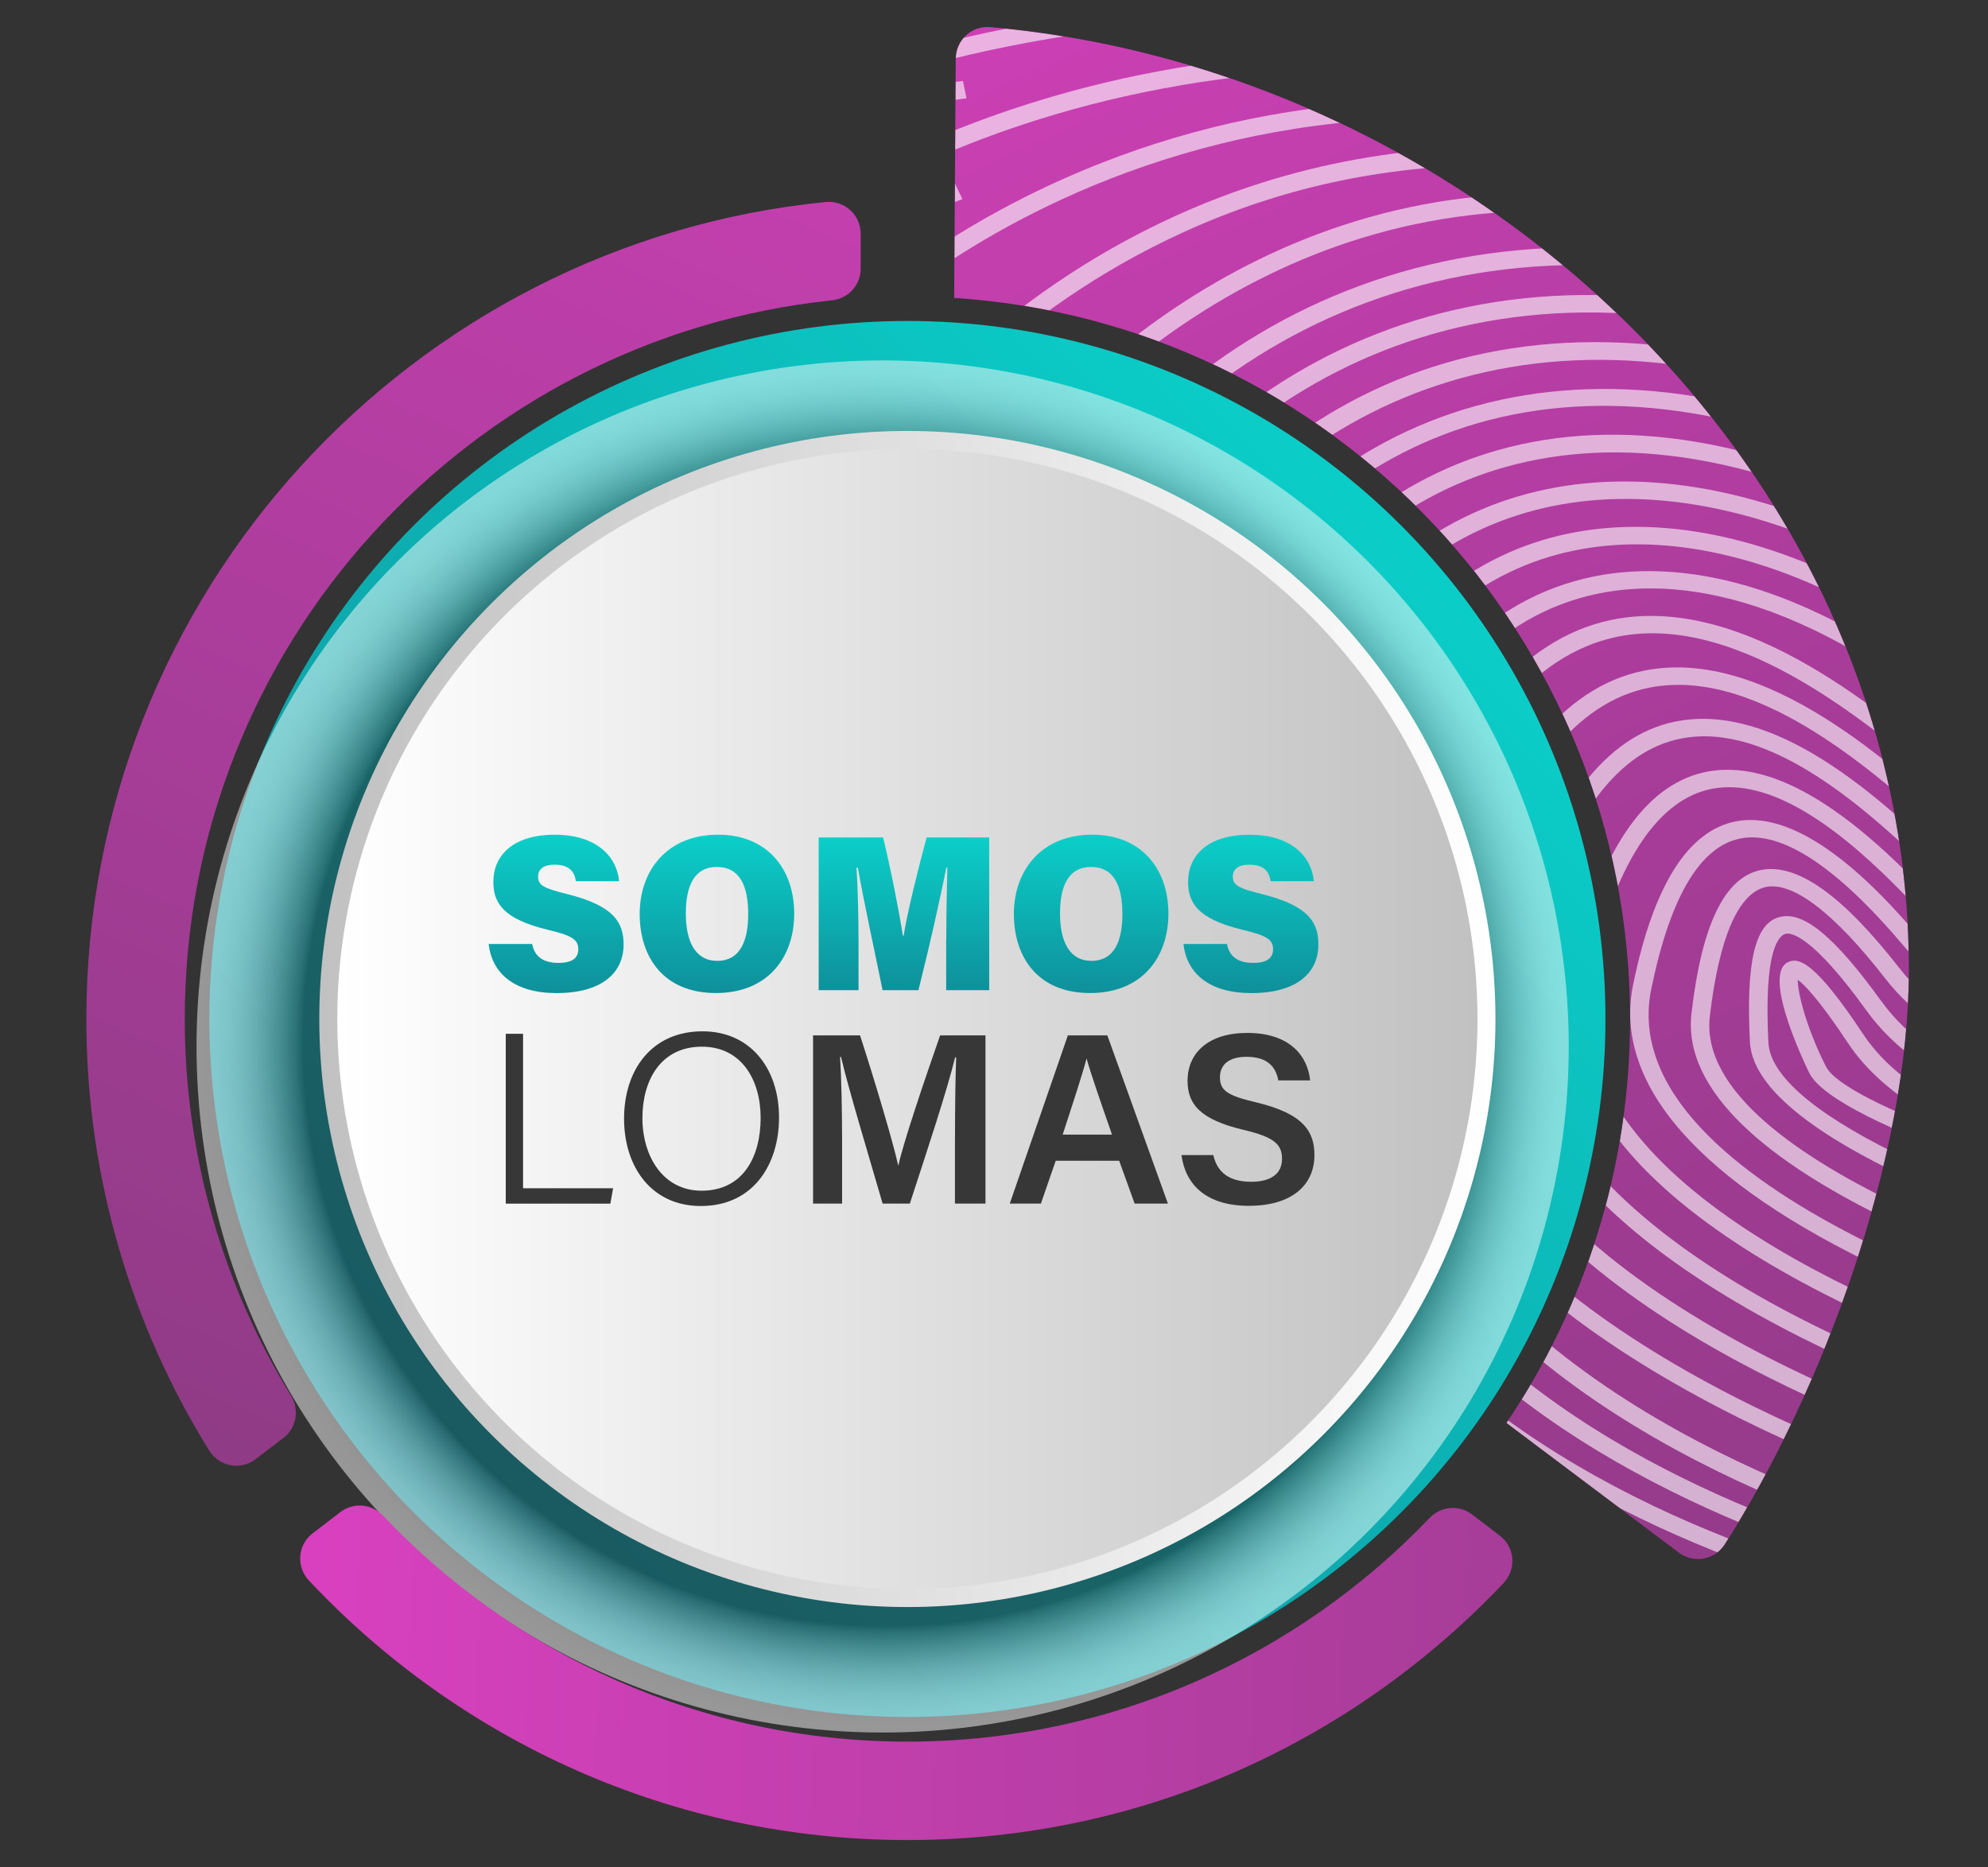
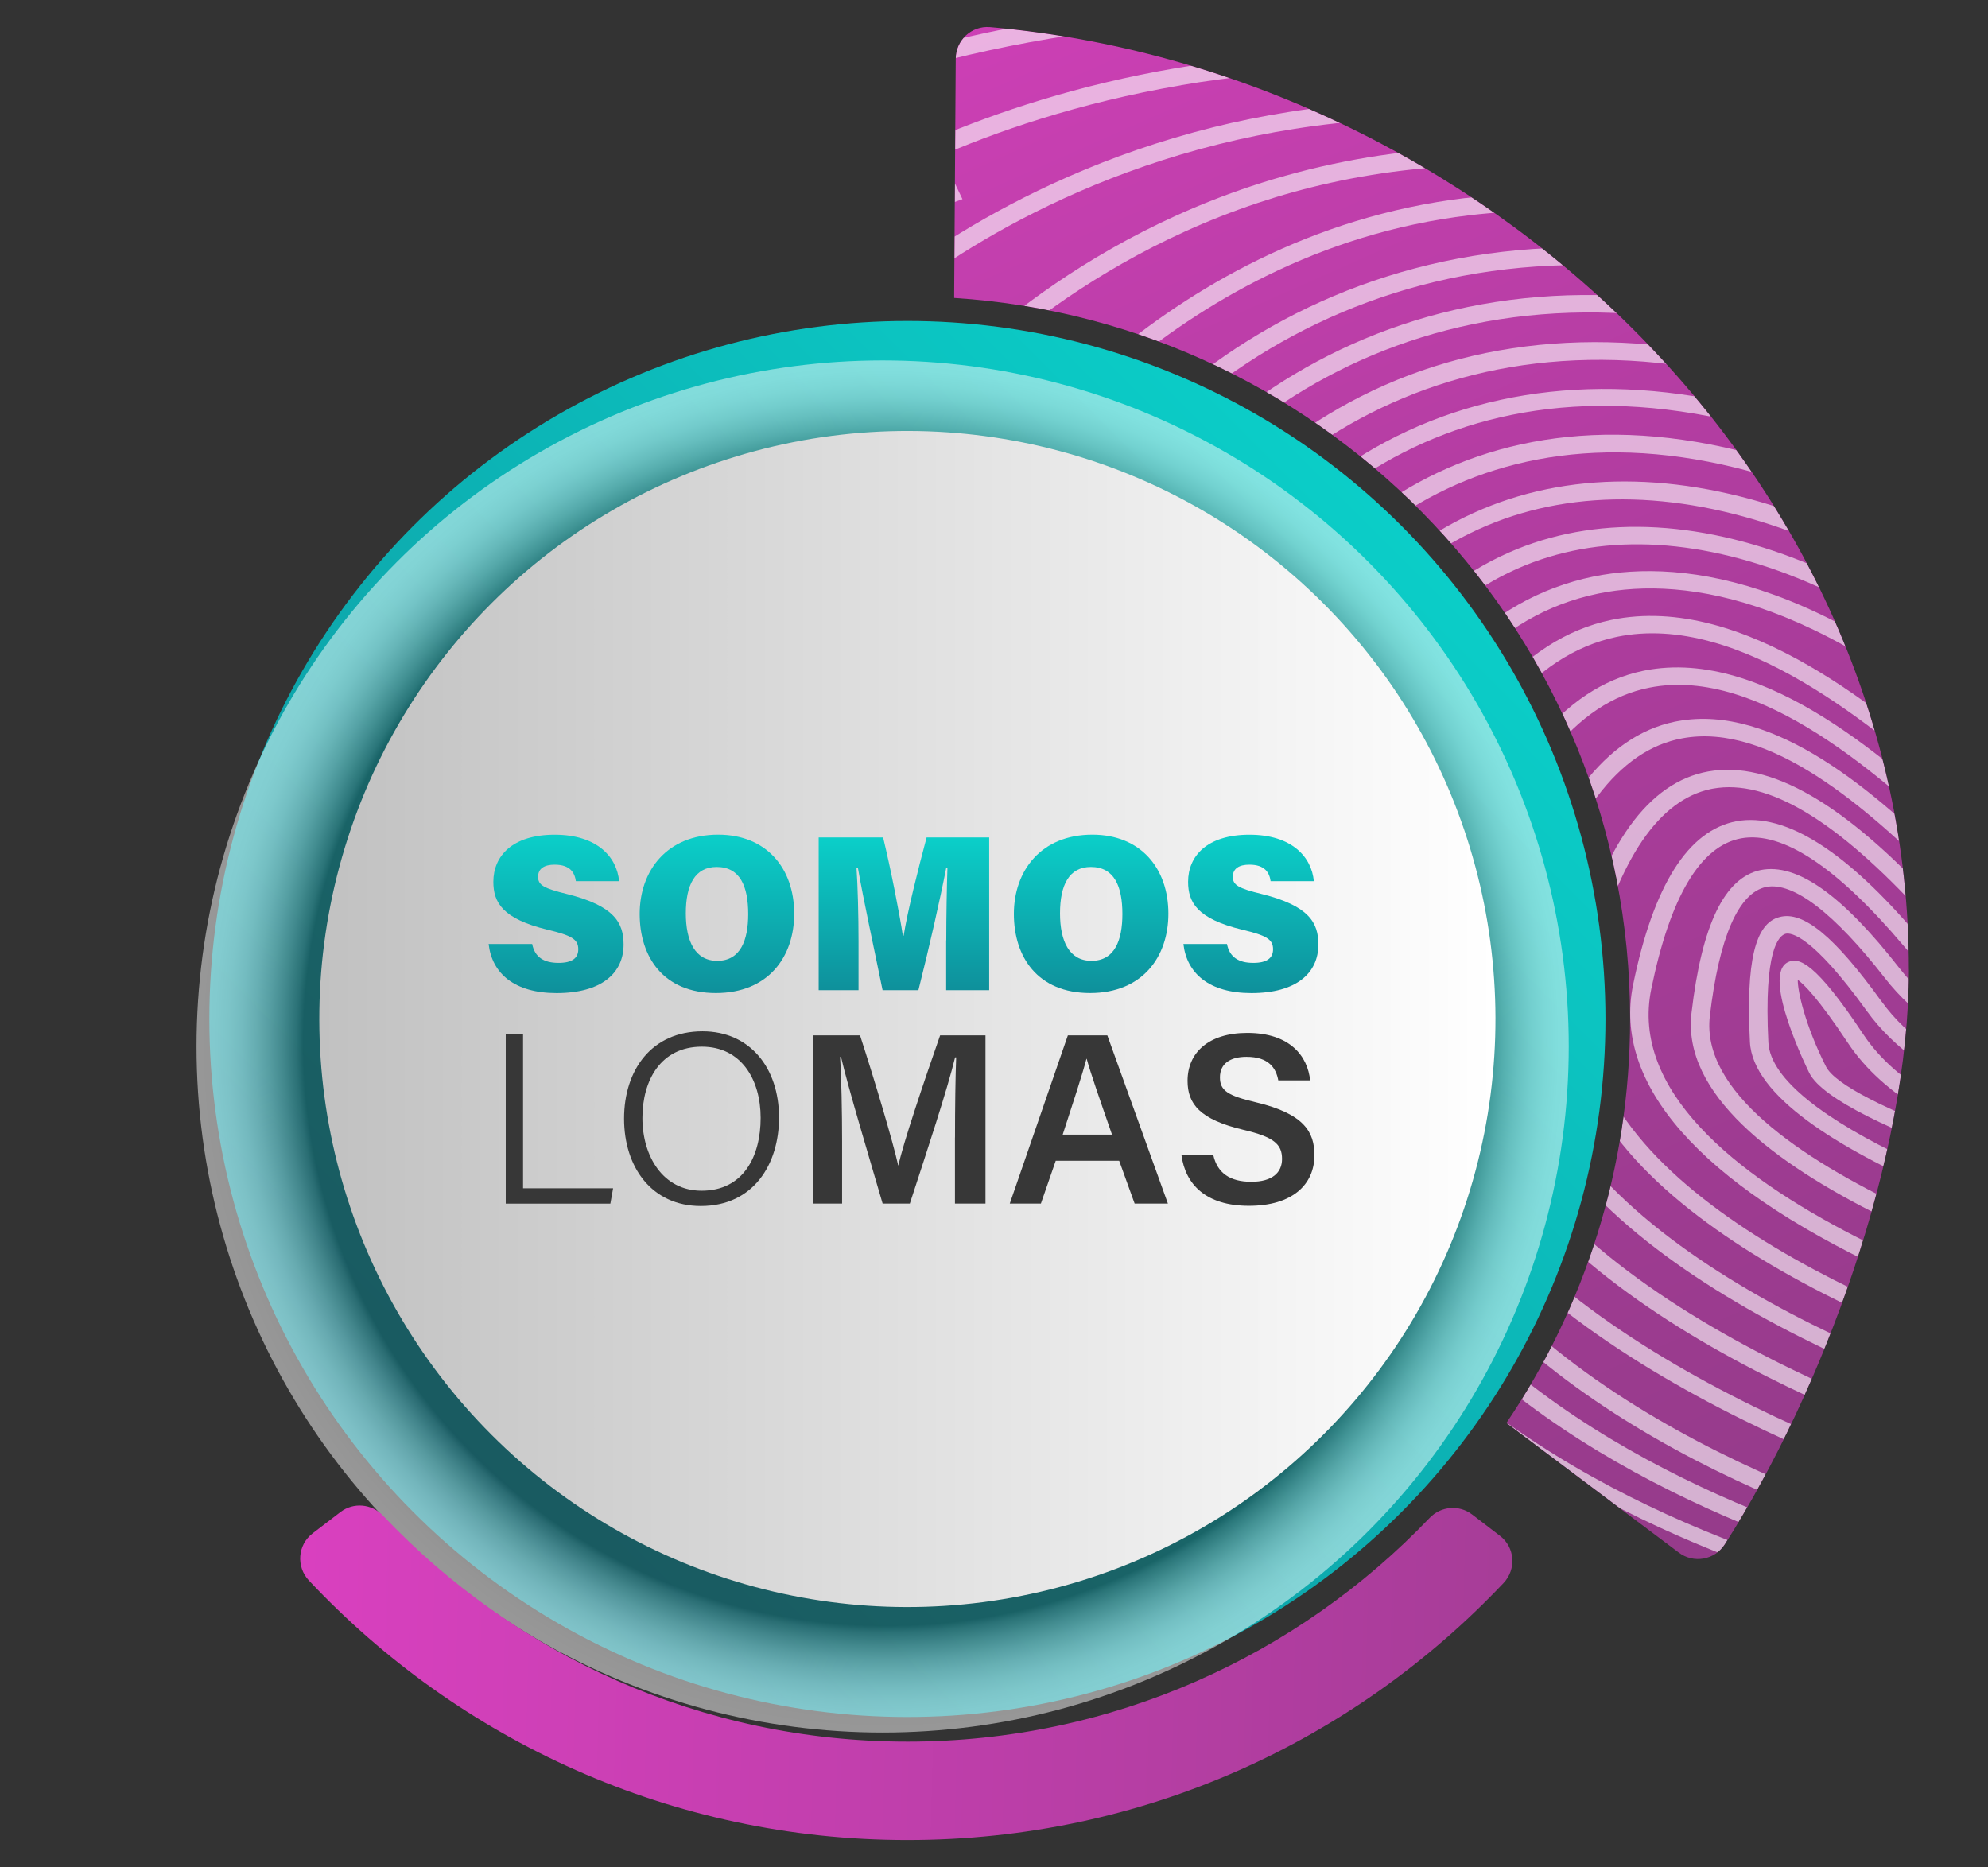
<svg xmlns="http://www.w3.org/2000/svg" xmlns:xlink="http://www.w3.org/1999/xlink" viewBox="0 0 407.59 382.81">
  <rect x="0" y="0" width="407.59" height="382.81" fill="#333333" stroke="none" />
  <defs>
    <style>.cls-1{fill:none;}.cls-2{fill:url(#linear-gradient);}.cls-3{clip-path:url(#clippath);}.cls-4{fill:url(#radial-gradient);mix-blend-mode:multiply;opacity:.49;}.cls-5{fill:#fff;}.cls-6{fill:#373737;}.cls-7{fill:url(#Nueva_muestra_de_degradado_3-2);}.cls-8{fill:url(#Nueva_muestra_de_degradado_2-6);}.cls-9{fill:url(#Nueva_muestra_de_degradado_2-4);}.cls-10{fill:url(#Nueva_muestra_de_degradado_2-5);}.cls-11{fill:url(#Nueva_muestra_de_degradado_2-3);}.cls-12{fill:url(#Nueva_muestra_de_degradado_2-2);}.cls-13{fill:url(#linear-gradient-2);}.cls-14{fill:url(#Degradado_sin_nombre_3);}.cls-15{isolation:isolate;}.cls-16{fill:url(#Nueva_muestra_de_degradado_2);}.cls-17{fill:url(#Nueva_muestra_de_degradado_3);}.cls-18{mix-blend-mode:soft-light;opacity:.6;}</style>
    <linearGradient id="Nueva_muestra_de_degradado_2" x1="82.31" y1="312.67" x2="292.24" y2="102.73" gradientTransform="matrix(1, 0, 0, 1, 0, 0)" gradientUnits="userSpaceOnUse">
      <stop offset="0" stop-color="#0e909b" />
      <stop offset="1" stop-color="#0bcfc9" />
    </linearGradient>
    <radialGradient id="radial-gradient" cx="181.8" cy="213.72" fx="181.8" fy="213.72" r="140.67" gradientTransform="matrix(1, 0, 0, 1, 0, 0)" gradientUnits="userSpaceOnUse">
      <stop offset=".85" stop-color="#241e20" />
      <stop offset=".86" stop-color="#484345" />
      <stop offset=".88" stop-color="#787576" />
      <stop offset=".9" stop-color="#a19fa0" />
      <stop offset=".92" stop-color="#c3c1c2" />
      <stop offset=".94" stop-color="#dddcdd" />
      <stop offset=".96" stop-color="#f0efef" />
      <stop offset=".98" stop-color="#fbfbfb" />
      <stop offset="1" stop-color="#fff" />
    </radialGradient>
    <linearGradient id="linear-gradient" x1="65.47" y1="208.93" x2="306.62" y2="208.93" gradientTransform="translate(202.23 -70.36) rotate(45)" gradientUnits="userSpaceOnUse">
      <stop offset="0" stop-color="#c1c1c1" />
      <stop offset="1" stop-color="#fff" />
    </linearGradient>
    <linearGradient id="linear-gradient-2" x1="69.17" y1="208.93" x2="302.92" y2="208.93" gradientTransform="translate(202.23 -70.36) rotate(45)" gradientUnits="userSpaceOnUse">
      <stop offset="0" stop-color="#fff" />
      <stop offset="1" stop-color="#c1c1c1" />
    </linearGradient>
    <linearGradient id="Nueva_muestra_de_degradado_2-2" x1="114.02" y1="203.61" x2="114.02" y2="171.14" xlink:href="#Nueva_muestra_de_degradado_2" />
    <linearGradient id="Nueva_muestra_de_degradado_2-3" x1="146.99" y1="203.61" x2="146.99" y2="171.14" xlink:href="#Nueva_muestra_de_degradado_2" />
    <linearGradient id="Nueva_muestra_de_degradado_2-4" x1="185.35" y1="203.03" x2="185.35" y2="171.72" xlink:href="#Nueva_muestra_de_degradado_2" />
    <linearGradient id="Nueva_muestra_de_degradado_2-5" x1="223.71" y1="203.61" x2="223.71" y2="171.14" xlink:href="#Nueva_muestra_de_degradado_2" />
    <linearGradient id="Nueva_muestra_de_degradado_2-6" x1="256.47" y1="203.61" x2="256.47" y2="171.14" xlink:href="#Nueva_muestra_de_degradado_2" />
    <linearGradient id="Nueva_muestra_de_degradado_3" x1="229.18" y1="-191.12" x2="23.23" y2="286.64" gradientTransform="matrix(1, 0, 0, 1, 0, 0)" gradientUnits="userSpaceOnUse">
      <stop offset="0" stop-color="#037ff9" />
      <stop offset="0" stop-color="#ed42cf" />
      <stop offset="1" stop-color="#903b86" />
    </linearGradient>
    <linearGradient id="Degradado_sin_nombre_3" x1="178.87" y1="-146.92" x2="417.89" y2="391.56" gradientTransform="matrix(1, 0, 0, 1, 0, 0)" gradientUnits="userSpaceOnUse">
      <stop offset="0" stop-color="#037ff9" />
      <stop offset="0" stop-color="#ed42cf" />
      <stop offset=".3" stop-color="#c63fb0" />
      <stop offset=".58" stop-color="#a83c99" />
      <stop offset=".83" stop-color="#963b8b" />
      <stop offset="1" stop-color="#903b86" />
    </linearGradient>
    <linearGradient id="Nueva_muestra_de_degradado_3-2" x1="-36.42" y1="335.95" x2="419.79" y2="347.93" xlink:href="#Nueva_muestra_de_degradado_3" />
    <clipPath id="clippath">
      <path class="cls-1" d="M391.36,198.71c0-101.65-88.5-184.4-188.37-193.15-3.79-.33-7.04,2.69-7.04,6.5l-.32,48.02v1.01c77.25,4.96,138.58,69.37,138.58,147.85,0,30.65-9.36,59.16-25.36,82.82l.8,.61h0l34.52,25.95c3.03,2.32,7.4,1.55,9.46-1.67,20.2-31.71,37.74-79.32,37.74-117.94Z" />
    </clipPath>
  </defs>
  <g class="cls-15">
    <g id="Capa_1">
      <g>
        <circle class="cls-16" cx="186.04" cy="208.93" r="143.12" />
        <circle class="cls-4" cx="180.96" cy="214.57" r="140.67" />
        <circle class="cls-2" cx="186.04" cy="208.93" r="120.57" transform="translate(-93.25 192.75) rotate(-45)" />
-         <circle class="cls-13" cx="186.04" cy="208.93" r="116.88" transform="translate(-93.25 192.75) rotate(-45)" />
        <g>
          <path class="cls-12" d="M109.11,193.55c.52,2.73,2.43,3.88,5.4,3.88,2.78,0,4.05-.97,4.05-2.79,0-2.06-1.39-2.84-6.33-4.02-9.24-2.24-11.08-5.61-11.08-9.82,0-5.25,3.86-9.65,12.58-9.65s12.76,4.6,13.2,9.53h-8.86c-.24-1.68-1.1-3.39-4.36-3.39-2.1,0-3.39,.79-3.39,2.49s1.15,2.36,5.97,3.54c9.65,2.41,11.56,5.88,11.56,10.34,0,5.88-4.54,9.96-13.73,9.96-8.66,0-13.25-4.04-13.94-10.06h8.93Z" />
          <path class="cls-11" d="M162.83,187.35c0,8.86-5.33,16.26-16.06,16.26s-15.62-7.36-15.62-16.22,5.58-16.25,16.09-16.25c9.87,0,15.59,6.84,15.59,16.21Zm-22.22-.09c0,5.75,1.91,9.75,6.45,9.75,4.77,0,6.34-4.24,6.34-9.58,0-5.71-1.67-9.67-6.46-9.67-4.46,0-6.33,3.68-6.33,9.51Z" />
          <path class="cls-9" d="M194.01,192.81c0-4.89,.11-11.2,.24-14.92h-.24c-1.31,6.72-3.42,16.01-5.71,25.13h-7.35c-1.8-8.84-3.85-18.16-5.07-25.13h-.28c.26,3.68,.42,9.79,.42,15.16v9.97h-8.17v-31.31h13.21c1.54,6.33,3.35,15.52,4.05,20.15h.16c.81-5.04,2.89-13.34,4.71-20.15h12.83v31.31h-8.82v-10.22Z" />
          <path class="cls-10" d="M239.55,187.35c0,8.86-5.34,16.26-16.06,16.26s-15.62-7.36-15.62-16.22,5.58-16.25,16.09-16.25c9.87,0,15.59,6.84,15.59,16.21Zm-22.22-.09c0,5.75,1.91,9.75,6.45,9.75,4.77,0,6.34-4.24,6.34-9.58,0-5.71-1.67-9.67-6.46-9.67-4.46,0-6.33,3.68-6.33,9.51Z" />
          <path class="cls-8" d="M251.56,193.55c.52,2.73,2.43,3.88,5.39,3.88,2.78,0,4.06-.97,4.06-2.79,0-2.06-1.39-2.84-6.34-4.02-9.24-2.24-11.08-5.61-11.08-9.82,0-5.25,3.86-9.65,12.58-9.65s12.76,4.6,13.2,9.53h-8.86c-.24-1.68-1.1-3.39-4.36-3.39-2.1,0-3.39,.79-3.39,2.49s1.15,2.36,5.98,3.54c9.65,2.41,11.56,5.88,11.56,10.34,0,5.88-4.53,9.96-13.73,9.96-8.66,0-13.25-4.04-13.94-10.06h8.93Z" />
        </g>
        <g>
          <path class="cls-6" d="M103.68,211.97h3.56v31.67h18.46l-.56,3.15h-21.45v-34.82Z" />
          <path class="cls-6" d="M159.72,229.15c0,9.53-5.21,18.13-16.05,18.13-10,0-15.72-7.91-15.72-17.91s5.66-17.91,16.09-17.91c9.66,0,15.68,7.44,15.68,17.68Zm-28.01,.08c0,7.79,4.17,14.91,12.13,14.91,8.59,0,12.11-7.05,12.11-14.93s-3.99-14.6-12.05-14.6c-8.47,0-12.19,6.95-12.19,14.61Z" />
          <path class="cls-6" d="M195.8,233.24c0-6.06,.09-12.63,.24-16.44h-.22c-1.57,6.54-5.75,19.17-9.28,29.98h-5.58c-2.68-9.23-7-23.52-8.53-30.06h-.2c.28,4.03,.42,11.32,.42,17.23v12.83h-5.95v-34.49h9.63c3.11,9.59,6.73,21.76,7.82,26.64h.06c.83-4.12,5.26-17.26,8.54-26.64h9.3v34.49h-6.26v-13.54Z" />
          <path class="cls-6" d="M216.45,238l-3.04,8.78h-6.38l11.91-34.49h8.09l12.42,34.49h-6.82l-3.17-8.78h-13Zm11.54-5.36c-2.74-7.89-4.38-12.6-5.19-15.54h-.05c-.85,3.24-2.67,8.79-4.87,15.54h10.11Z" />
          <path class="cls-6" d="M248.76,236.85c.84,3.69,3.44,5.46,7.78,5.46s6.31-1.9,6.31-4.68c0-3.03-1.67-4.5-7.92-5.97-8.95-2.12-11.45-5.32-11.45-10.05,0-5.71,4.25-9.82,12.25-9.82,8.84,0,12.39,4.86,12.88,9.73h-6.53c-.45-2.45-1.88-4.83-6.52-4.83-3.43,0-5.44,1.47-5.44,4.21s1.63,3.76,7.36,5.11c9.97,2.37,12.01,6.14,12.01,10.85,0,6.05-4.55,10.38-13.43,10.38s-13.04-4.46-13.83-10.4h6.53Z" />
        </g>
-         <path class="cls-17" d="M37.88,208.93c0-76.47,58.24-139.59,132.69-147.35,3.34-.35,5.89-3.12,5.89-6.48v-7.2c0-3.87-3.35-6.86-7.2-6.48C84.28,49.88,17.7,121.77,17.7,208.93c0,32.43,9.22,62.75,25.18,88.48,2.04,3.29,6.45,4.14,9.52,1.79l5.71-4.37c2.67-2.04,3.32-5.76,1.56-8.63-13.82-22.51-21.79-48.97-21.79-77.27Z" />
        <path class="cls-14" d="M391.36,198.71c0-101.65-88.5-184.4-188.37-193.15-3.79-.33-7.04,2.69-7.04,6.5l-.32,48.02v1.01c77.25,4.96,138.58,69.37,138.58,147.85,0,30.65-9.36,59.16-25.36,82.82l.8,.61h0l34.52,25.95c3.03,2.32,7.4,1.55,9.46-1.67,20.2-31.71,37.74-79.32,37.74-117.94Z" />
        <path class="cls-7" d="M186.04,357.1c-42.29,0-80.5-17.82-107.52-46.34-2.31-2.43-6.06-2.77-8.72-.73l-5.71,4.37c-3.08,2.36-3.4,6.85-.75,9.67,30.73,32.73,74.37,53.21,122.7,53.21s91.52-20.26,122.22-52.69c2.67-2.82,2.36-7.33-.73-9.69l-5.72-4.38c-2.65-2.03-6.39-1.7-8.7,.71-26.99,28.24-65.01,45.87-107.07,45.87Z" />
        <g class="cls-3">
          <g class="cls-18">
            <g>
              <path class="cls-5" d="M349.1-4.17h0c13.08,3.24,25.72,7.26,37.57,11.94l3.78,1.49-2.51-3.09c-.5-.61-1-1.21-1.51-1.81l-.22-.26-.1-.34-.56-.21c-11.26-4.32-23.25-8.08-35.62-11.15-35.53-8.84-93.17-16.63-165.98-3.54l-.52,.09-.23,.44c-.27,.53-.55,1.05-.84,1.6l-1.09,2.03,2.4-.44c72.62-13.29,130.05-5.57,165.44,3.25Z" />
-               <path class="cls-5" d="M197.05,20.3l1.11-.14-.73-3.55-1.12,.14c-11.03,1.38-20.09,5.02-25.74,7.83l-.43,.21-.1,.45c-.14,.62-.28,1.24-.41,1.89l-.49,2.36,2.21-1.14c5.62-2.91,14.64-6.67,25.71-8.05Z" />
              <path class="cls-5" d="M352.75,7.21c16.7,5.01,32.85,11.39,47.98,18.95l3.69,1.84-2.27-3.32c-.57-.83-1.16-1.64-1.75-2.44l-.18-.24-.27-.13c-14.66-7.17-30.21-13.24-46.2-18.05-39.94-12-103.02-21.82-176.71-.44l-.5,.14-.17,.46c-.21,.54-.41,1.1-.62,1.66l1.05,.48h0l-1.08-.41-.77,2.1,2.25-.66c73.18-21.55,135.85-11.87,175.54,.04Zm-175.95-1.07h0Z" />
              <path class="cls-5" d="M234.27,5.38c39.8-3.96,102.4-1.49,174.67,32.75l3.36,1.59-1.94-3.05c-.35-.55-.72-1.1-1.08-1.65l-.31-.47-.11-.35-.49-.23C336.03,.21,273.38-2.14,233.56,1.83c-26.5,2.65-47.43,8.44-60.32,12.83l-.5,.17-1.26,4.32,2.17-.75c12.94-4.47,33.97-10.36,60.63-13.02Z" />
              <path class="cls-5" d="M192.21,157.6l-3.77-.66-.15,1.03c-.03,.21-2.85,22.62,.15,51.9l.02,.17,.07,.16c.64,1.42,1.3,2.84,1.98,4.25l2.95,6.13-.79-6.56c-3.72-31.08-.66-55.08-.62-55.35l.15-1.07Z" />
-               <path class="cls-5" d="M173.92,98.68l-.25-1.06-3.7,.55,.25,1.06c5.32,22.22,8.38,49.92,9.93,89.8v.17l.06,.15c.55,1.6,1.12,3.17,1.71,4.73l2.45,6.53-.24-6.79c-1.51-42.55-4.65-71.9-10.2-95.14Z" />
              <polygon class="cls-5" points="194.12 145.43 195.79 130.06 192.01 129.47 190.36 144.84 194.12 145.43" />
              <path class="cls-5" d="M172.53,89.15c-.92-11.3,5.15-20.01,5.2-20.09l.65-.87-3.2-2.12-.62,.83c-.07,.09-6.84,9.59-5.81,22.26l.09,1.07h3.79l-.09-1.09Z" />
              <path class="cls-5" d="M180.1,118.16l3.75-.34-.18-1.06c-1.68-9.72,5.4-25.28,5.71-25.96l.43-.95-3.47-1.61-.45,.95c-.32,.68-7.88,16.8-5.98,27.9l.18,1.07Z" />
              <path class="cls-5" d="M197.92,96.66l.62-.89-3.34-2.03-.57,.91c-1.02,1.64-9.99,16.81-10.71,44.16l-.03,1.07,3.8,.31,.03-1.06c.73-27.67,10.11-42.35,10.19-42.48Z" />
              <polygon class="cls-5" points="202.85 109.72 199.26 108.33 193.94 122.66 197.53 124.06 202.85 109.72" />
              <path class="cls-5" d="M195.74,65.66l.94-.52-2.07-3.12-.96,.53c-.72,.4-17.76,10.07-18.97,29.56l-.07,1.07,3.78,.44,.07-1.06c1.11-17.72,16.61-26.52,17.27-26.88Z" />
              <path class="cls-5" d="M196.28,41.22l1.05-.38-1.6-3.34-1.03,.37c-16.77,6.06-25.34,14.22-29.58,19.99l-.28,.41,.09,.29-.64,7.84,2.52-4.09c3.09-5.01,11.02-14.42,29.47-21.09Z" />
              <path class="cls-5" d="M242.18,17.46c39.12-6.66,101.24-6.18,175.04,33.91l3.46,1.88-1.96-3.27c-.45-.75-.9-1.51-1.36-2.25l-.1-.33-.44-.24C342.77,7.57,280.44,7.25,241.18,13.96c-40.25,6.85-66.66,22.44-73.8,27.05l-.36,.24-.07,.42c-.09,.53-.17,1.08-.25,1.62l-.42,2.97,2.2-1.48c4.9-3.3,31.49-20.12,73.69-27.3Z" />
              <path class="cls-5" d="M248.8,26.08c-43.99,10.92-70.2,34.74-71.31,35.76l-.8,.73,2.79,2.6,.78-.72c1.07-.99,26.71-24.26,69.8-34.93,38.21-9.49,99.58-11.05,174.93,35.39l3.47,2.14-1.89-3.46c-.46-.84-.93-1.67-1.4-2.5l-.15-.27-.27-.17C349.11,14.78,287.32,16.54,248.8,26.08Z" />
              <path class="cls-5" d="M335.9,32.71c-27.51-4.74-54.25-2.89-79.5,5.51-42.89,14.29-66.87,43.08-67.09,43.37l-.64,.81,3.02,2.29,.68-.82c.23-.28,23.82-28.39,65.53-42.27,37.17-12.39,97.6-16.01,174.37,37.04l3.55,2.45-1.9-3.71c-.46-.9-.92-1.79-1.39-2.68l-.14-.26-.25-.17c-32.62-22.19-64.99-36.18-96.23-41.57Z" />
              <path class="cls-5" d="M300.6,40.58c-63.98,7.59-99.06,60.16-99.41,60.69l-.58,.89,3.28,1.99,.57-.87c.34-.52,34.63-51.79,96.87-59.15,42.95-5.08,89.28,11.19,137.72,48.36l3.67,2.82-1.96-4.02c-.44-.9-.86-1.79-1.29-2.69l-.09-.29-.31-.23c-48.52-36.63-95.11-52.61-138.47-47.48Z" />
              <path class="cls-5" d="M209.42,129.37c21.39-48.74,76.62-89.35,151.78-70.19,39.09,9.96,58.25,27.49,80.44,47.79,2.11,1.92,4.25,3.88,6.43,5.84l3.58,3.23-1.76-4.3c-.42-1.03-.84-2.05-1.24-2.98l-.09-.3-.24-.22c-1.39-1.27-2.76-2.52-4.13-3.78-22.61-20.66-42.13-38.51-82.21-48.73-77.31-19.72-134.09,21.99-156.07,72.07-20.09,45.75-8.47,91.1,.24,114.06l.11,.21c1.36,2.1,2.72,4.17,4.1,6.2l2-.87c-17.15-40.18-18.21-83.21-2.92-118.05Z" />
              <path class="cls-5" d="M382.04,212.11c-9.82-14.83-13.23-15.89-15.44-14.84-5.64,2.63,4.27,22.57,4.37,22.77,5.45,10.78,59.26,26.85,82.15,33.25l1.04,.29,1.09-3.36-1.18-.33c-36.01-10.12-75.86-23.63-79.7-31.2-4.3-8.52-5.84-15.57-5.78-17.79,1.14,.82,4.09,3.6,10.26,12.92,14.7,22.19,54.75,28.5,77.32,30.28l.88,.07,.23-.79c.15-.49,.28-.99,.41-1.49l.34-1.28-1.42-.12c-22.03-1.81-61-7.9-74.58-28.4Z" />
              <path class="cls-5" d="M385.78,205.37c-9.6-13.32-16.07-18.68-20.95-17.33-5.01,1.29-6.88,9.19-6.05,25.61,1.1,22.05,69.92,42.91,90.98,48.78l.95,.26,.36-.83c.2-.46,.38-.92,.54-1.37l.41-1.09-1.23-.35c-42.15-11.85-87.46-29.97-88.23-45.32-.95-19.03,2.13-21.91,3.58-22.28,1.06-.22,5.37,.26,16.54,15.76,11.23,15.7,36.51,25.95,75.14,30.46l.98,.11,.2-.89c.05-.23,.11-.45,.16-.67,.06-.24,.12-.48,.17-.72l.27-1.2-1.32-.15c-37.02-4.28-62.09-14.24-72.49-28.79Z" />
              <path class="cls-5" d="M389.53,198.64c-11.76-15.1-21.06-21.73-28.54-20.25-7.41,1.55-12.06,11.14-14.19,29.32-3.88,32.94,74.88,57.12,99.11,63.75l.92,.25,1.51-3.25-1.33-.37c-16.74-4.62-100.04-29.23-96.45-59.75,1.9-16.14,5.87-25.29,11.54-26.48,5.57-1.1,14.01,5.39,24.41,18.76,11.53,14.82,35.31,24.83,72.69,30.6l.97,.15,.24-.88c.13-.49,.23-.98,.31-1.48l.18-1.1-1.2-.19c-36.38-5.62-59.33-15.14-70.18-29.1Z" />
              <path class="cls-5" d="M393.26,191.92c-14.69-17.42-27.21-25.34-37.21-23.54-9.91,1.85-17.04,13.07-21.22,33.52-4.18,20.4,13.59,40.58,51.38,58.37,23.53,11.07,48.26,18.13,55.28,20.02l.87,.24,.39-.72c.23-.43,.46-.85,.69-1.29l.61-1.17-1.39-.38c-18.87-5.12-112.59-32.74-104.11-74.17,3.89-18.99,10.08-29.38,18.45-30.91,8.46-1.52,19.68,5.92,33.36,22.12,15.55,18.42,47.42,26.36,70.05,30.74l1.11,.22,.25-1.49c.06-.32,.11-.63,.15-.95l.14-1.04-1.11-.22c-22.01-4.26-52.97-11.94-67.69-29.35Z" />
              <path class="cls-5" d="M396.99,185.19c-18.74-20.43-34.02-29.27-46.74-27.01-12.29,2.2-21.47,14.98-27.42,37.98-2.98,11.49-.87,22.81,6.26,33.65,23.05,35.04,93.47,55.44,107.35,59.17l.81,.22,.42-.65c.26-.4,.5-.8,.78-1.26l.73-1.21-1.49-.4c-13.68-3.66-83.04-23.62-105.41-57.6-6.55-9.94-8.49-20.33-5.76-30.86,5.51-21.31,13.67-33.23,24.26-35.44,.14-.03,.28-.06,.42-.08,11.22-2.01,25.28,6.4,42.98,25.72,15.53,16.94,44.06,25.35,67.19,30.78l1.15,.27,.18-1.07c.08-.47,.14-.95,.2-1.43l.12-.98-1.05-.25c-22.54-5.31-50.29-13.47-64.99-29.54Z" />
              <path class="cls-5" d="M400.71,178.46c-16.09-16.16-37.09-34.24-56.78-30.59l-.59,.11c-14.13,2.96-25.06,17.24-32.49,42.46-4.33,14.69-2.16,28.97,6.45,42.43,25.08,39.22,98.87,60.7,113.41,64.61l.76,.2,.43-.58c.3-.41,.6-.82,.9-1.24l.87-1.24-1.59-.42c-14.33-3.8-87.04-24.67-111.56-63.01-8.02-12.54-10.04-25.86-5.99-39.57,7.15-24.31,17.36-37.89,30.41-40.24,17.77-3.29,37.71,14,53.1,29.43,15.62,15.69,41.17,24.34,64.12,30.74l1.24,.34,.14-1.18c.06-.49,.1-.98,.13-1.47l.05-.9-.94-.26c-22.35-6.27-47.2-14.68-62.08-29.62Z" />
              <path class="cls-5" d="M404.42,171.71l-.38-.34c-15.74-14.51-42.07-38.79-66.87-33.88l-.34,.07c-16.28,3.41-29.05,19.28-37.97,47.17-5.79,17.95-3.62,35.22,6.45,51.32,26.06,41.69,97.56,63.89,118.85,69.7l.71,.19,.54-.63c.32-.37,.62-.72,.93-1.1l.99-1.25-1.68-.45c-14.97-4.04-90.96-26.28-117.11-68.1-9.48-15.16-11.51-31.46-6.04-48.43,8.58-26.88,20.61-42.04,35.7-44.99,22.8-4.5,48.15,18.89,63.3,32.87l.37,.34c15.94,14.71,40.89,24.05,60.84,30.55l1.34,.44,.27-3.61-.9-.29c-19.42-6.35-43.68-15.44-59.01-29.57Z" />
              <path class="cls-5" d="M408.16,165.01c-.79-.66-1.6-1.36-2.45-2.1l-2.04-1.75c-17.22-14.85-46.04-39.7-73.33-34.05-18.41,3.86-33.03,21.32-43.45,51.92-7.26,21.35-5.08,41.67,6.48,60.4,27.48,44.57,101.3,68.15,123.27,74.31l.66,.18,2.88-2.87-1.87-.52c-21.73-6-94.72-28.98-121.69-72.73-10.98-17.8-13.03-37.14-6.11-57.47,10.02-29.41,23.77-46.15,40.97-49.75,25.25-5.23,53.11,18.78,69.74,33.13,1.6,1.39,3.12,2.7,4.52,3.87,16.38,13.84,39.23,23.39,57.32,30.16l1.42,.53,.07-1.4c.03-.49,.04-1,.05-1.51v-.78l-.78-.3c-17.57-6.6-39.78-15.9-55.65-29.3Z" />
              <path class="cls-5" d="M418.82,159.07c-42.35-40.57-73.44-44.62-92.06-40.87-22.02,4.51-38.49,21.96-46.3,49.29-9.25,32.32-5.27,61.3,11.81,86.14,29.52,42.94,90.46,61.88,115.29,68.04l.54,.13,.42-.31c.5-.36,.98-.76,1.46-1.15l1.62-1.33-2.19-.53c-19.19-4.65-84.11-23.19-113.99-66.65-16.45-23.9-20.25-51.9-11.29-83.21,7.41-25.92,22.8-42.56,43.31-46.86l.37-.08c17.67-3.57,47.35,.43,88.42,39.78,12.59,12.07,32.5,21.2,46.99,26.73l1.5,.57v-1.63c0-.46,0-.93,0-1.37l-.02-.75-.76-.29c-13.95-5.37-33.11-14.18-45.11-25.66Z" />
              <path class="cls-5" d="M421.66,150.56c-17.39-16.5-33.18-27.44-49.7-34.44-22.28-9.43-43.35-10.65-60.94-3.53-19.14,7.76-33.77,25.25-41.21,49.24-16.49,53.07,5.5,89.98,26.85,111.6,33.15,33.82,83.96,48.34,104.27,53.01l.49,.11,.4-.26c.56-.36,1.08-.71,1.63-1.1l1.92-1.36-2.45-.55c-20.17-4.5-70.62-18.6-103.55-52.17-20.64-20.89-41.89-56.6-25.9-108.07,7.16-23.05,21.1-39.79,39.26-47.14,16.6-6.73,36.62-5.53,57.88,3.48,16.04,6.78,31.44,17.45,48.46,33.61,9.82,9.32,24.58,18.42,43.85,27.06l1.58,.71v-1.6c-.01-.54-.03-1.08-.07-1.62l-.05-.67-.66-.3c-18.55-8.36-32.7-17.1-42.06-25.99Z" />
-               <path class="cls-5" d="M424.51,142.05c-19.32-18.17-35.54-28.93-54.25-36.01-24.18-9.14-47.08-9.73-66.23-1.7-20.66,8.64-36.6,27.04-44.88,51.8-14.11,42.26-4.67,85.48,25.92,118.58,33.87,36.65,86.9,51.54,108.14,56.24l.42,.09,.36-.18c.6-.31,1.19-.63,1.78-.97l2.58-1.45-2.88-.61c-21.14-4.51-73.95-18.94-107.61-55.35-17.43-18.86-43.86-58.89-25.08-115.07,7.96-23.85,23.23-41.54,42.98-49.8,18.24-7.64,40.12-7.04,63.29,1.72,18.17,6.87,33.98,17.38,52.86,35.14,9.53,8.98,23.11,18.01,40.37,26.84l1.72,.88-.1-1.8c-.03-.58-.09-1.13-.15-1.7l-.07-.6-.57-.3c-16.5-8.5-29.49-17.16-38.62-25.76Z" />
+               <path class="cls-5" d="M424.51,142.05c-19.32-18.17-35.54-28.93-54.25-36.01-24.18-9.14-47.08-9.73-66.23-1.7-20.66,8.64-36.6,27.04-44.88,51.8-14.11,42.26-4.67,85.48,25.92,118.58,33.87,36.65,86.9,51.54,108.14,56.24c.6-.31,1.19-.63,1.78-.97l2.58-1.45-2.88-.61c-21.14-4.51-73.95-18.94-107.61-55.35-17.43-18.86-43.86-58.89-25.08-115.07,7.96-23.85,23.23-41.54,42.98-49.8,18.24-7.64,40.12-7.04,63.29,1.72,18.17,6.87,33.98,17.38,52.86,35.14,9.53,8.98,23.11,18.01,40.37,26.84l1.72,.88-.1-1.8c-.03-.58-.09-1.13-.15-1.7l-.07-.6-.57-.3c-16.5-8.5-29.49-17.16-38.62-25.76Z" />
              <path class="cls-5" d="M427.35,133.54c-15.32-14.3-33.04-28.74-58.77-37.57-66.18-22.71-106.04,15.16-120.08,54.5-15.38,43.09-6.04,90.02,25,125.54,32.77,37.54,83.19,53.18,110.33,59.16l.35,.08,.32-.12c.79-.3,1.57-.61,2.36-.95l3.1-1.3-3.45-.73c-27.14-5.74-77.55-20.94-110.17-58.27-30.15-34.52-39.22-80.14-24.25-122.05,13.5-37.86,51.82-74.33,115.4-52.51,24.95,8.56,42.27,22.68,57.26,36.67,9.34,8.73,21.6,17.48,36.45,26.01l1.92,1.1-.24-2.05c-.07-.58-.16-1.18-.24-1.77l-1.13,.05h0l1.13-.07-.08-.54-.5-.29c-14.16-8.22-25.84-16.59-34.71-24.89Z" />
              <path class="cls-5" d="M430.19,125.03c-18.9-17.48-36.89-30.82-63.28-39.12-30.43-9.59-59.09-7.96-82.88,4.72-20.74,11.07-37.14,30.31-46.18,54.18-16.86,44.51-7.86,94.04,24.07,132.51,32.2,38.79,82.49,55.15,109.6,61.45l.26,.06,.26-.05c1.08-.23,2.15-.46,3.23-.75l4.19-1.11-4.39-.96c-27.32-5.99-77.96-21.84-110.22-60.7-31.08-37.44-39.83-85.68-23.41-129.04,14.99-39.62,56.59-78.3,124.51-56.91,25.67,8.07,43.22,21.1,61.66,38.18,8.96,8.32,19.72,16.55,31.96,24.47l2.15,1.39-.43-2.37c-.12-.64-.25-1.27-.38-1.92l-.09-.46-.42-.27c-11.64-7.64-21.8-15.47-30.22-23.29Z" />
              <path class="cls-5" d="M433.03,116.52c-16.88-15.5-36.01-31.42-67.77-40.66-32.44-9.45-63.09-7.14-88.65,6.68-22.05,11.92-39.6,32.02-49.41,56.61-21.59,54.03-2.19,107.48,23.16,139.49,28.77,36.32,71.99,53.91,103.17,62.27l.3,.07,.17-.04c1.5-.04,3.04-.13,4.58-.26l6.33-.53-6.29-1.57c-31.96-7.97-76.16-25.18-105.28-61.96-24.73-31.2-43.65-83.31-22.58-136,17.86-44.72,66.1-81.04,133.6-61.36,30.93,9.02,49.62,24.58,66.1,39.74,8.42,7.75,17.4,15.08,26.67,21.78l2.43,1.75-.73-3.02c-.15-.63-.3-1.25-.48-1.92l-.12-.38-.32-.24c-8.65-6.34-17.02-13.21-24.89-20.44Z" />
              <path class="cls-5" d="M454.58,124.59l-.1-.32-.27-.22c-6.93-5.71-13.15-11.31-18.34-16.04-18.57-16.95-38.08-32.93-72.27-42.21-73.58-20.01-126.87,19.57-147.05,67.68-23.39,55.75-2.64,113.73,22.24,146.45,17.57,23.2,42.58,41.63,74.2,54.73l.36,.14c4.66,1.55,9.31,2.8,13.84,3.73l.49-2.05c-37.33-12.91-66.21-32.59-85.85-58.5-24.31-31.95-44.59-88.56-21.74-143,19.59-46.72,71.31-85.18,142.7-65.77,33.26,9.04,52.35,24.68,70.55,41.26,5.3,4.84,12.39,11.21,20.23,17.61l2.81,2.29-1.01-3.31c-.25-.83-.52-1.66-.79-2.48Z" />
            </g>
          </g>
        </g>
      </g>
    </g>
  </g>
</svg>